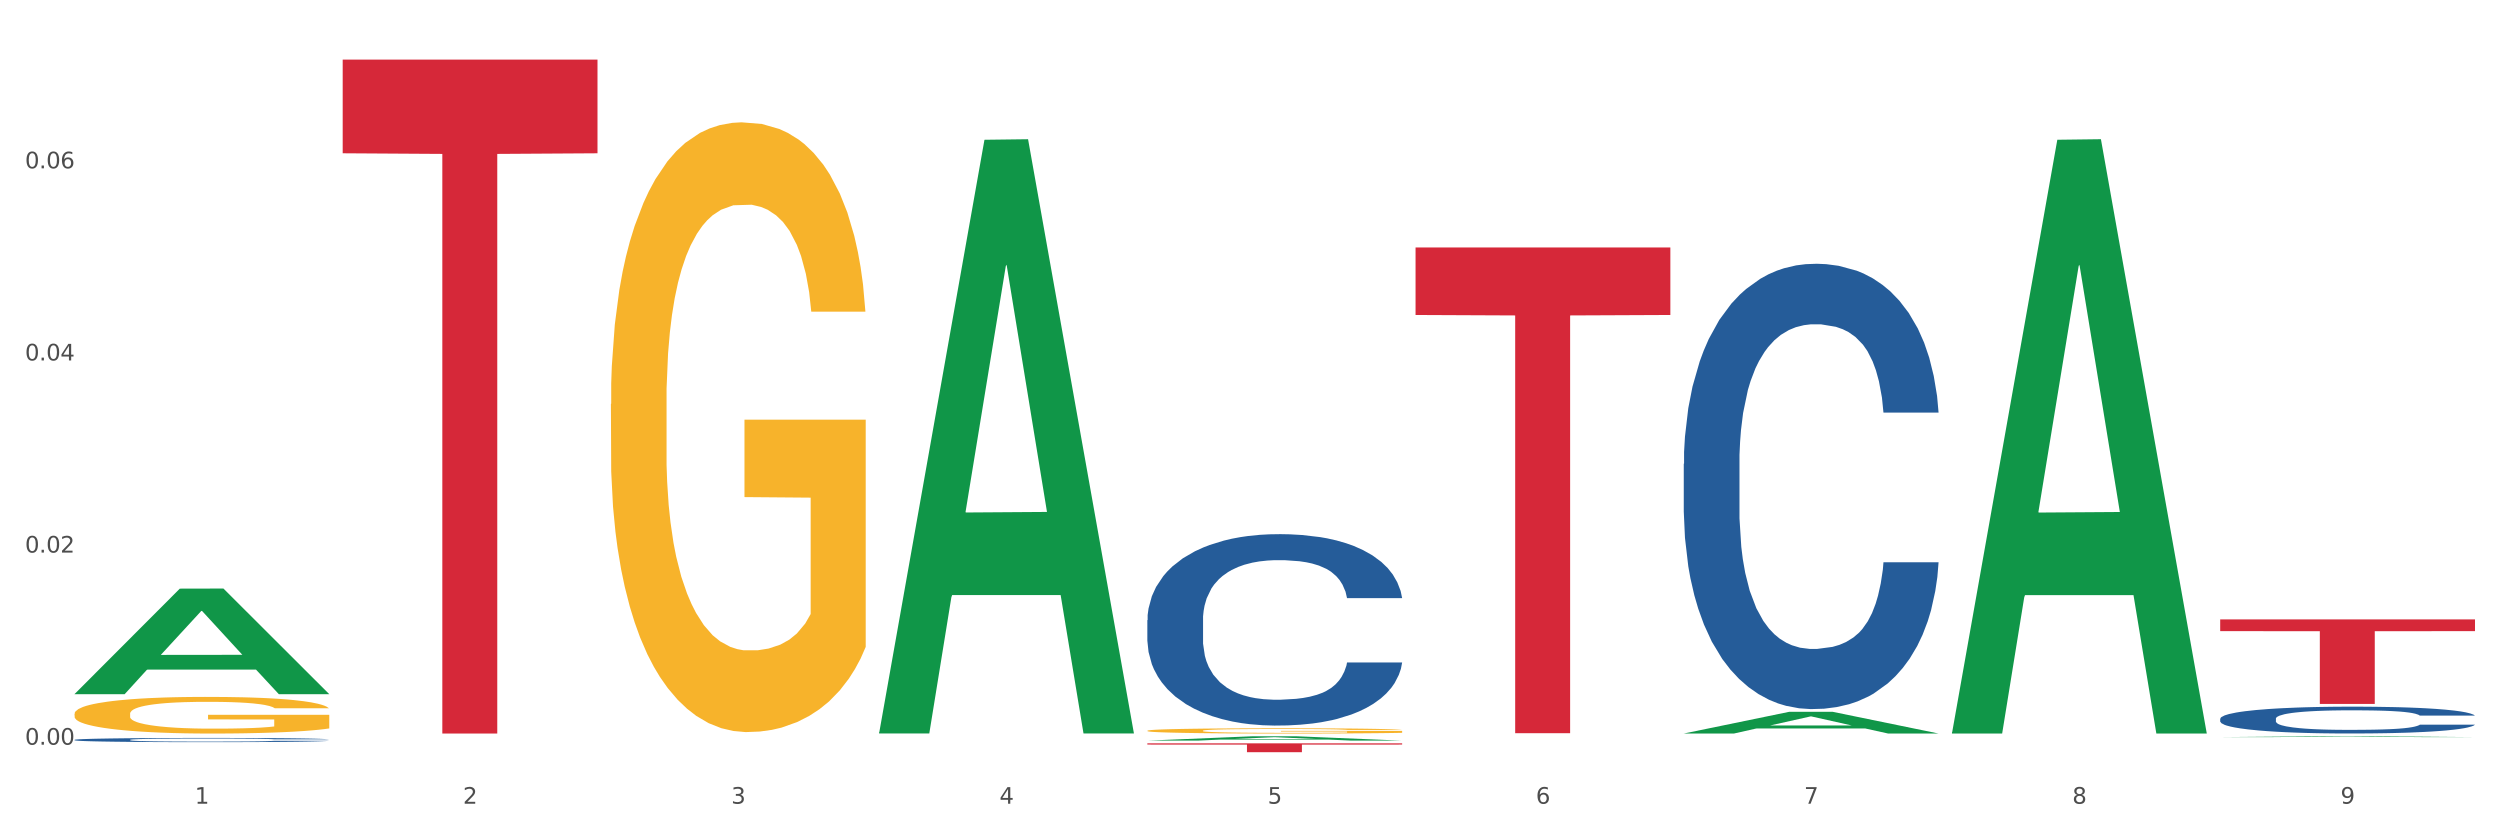
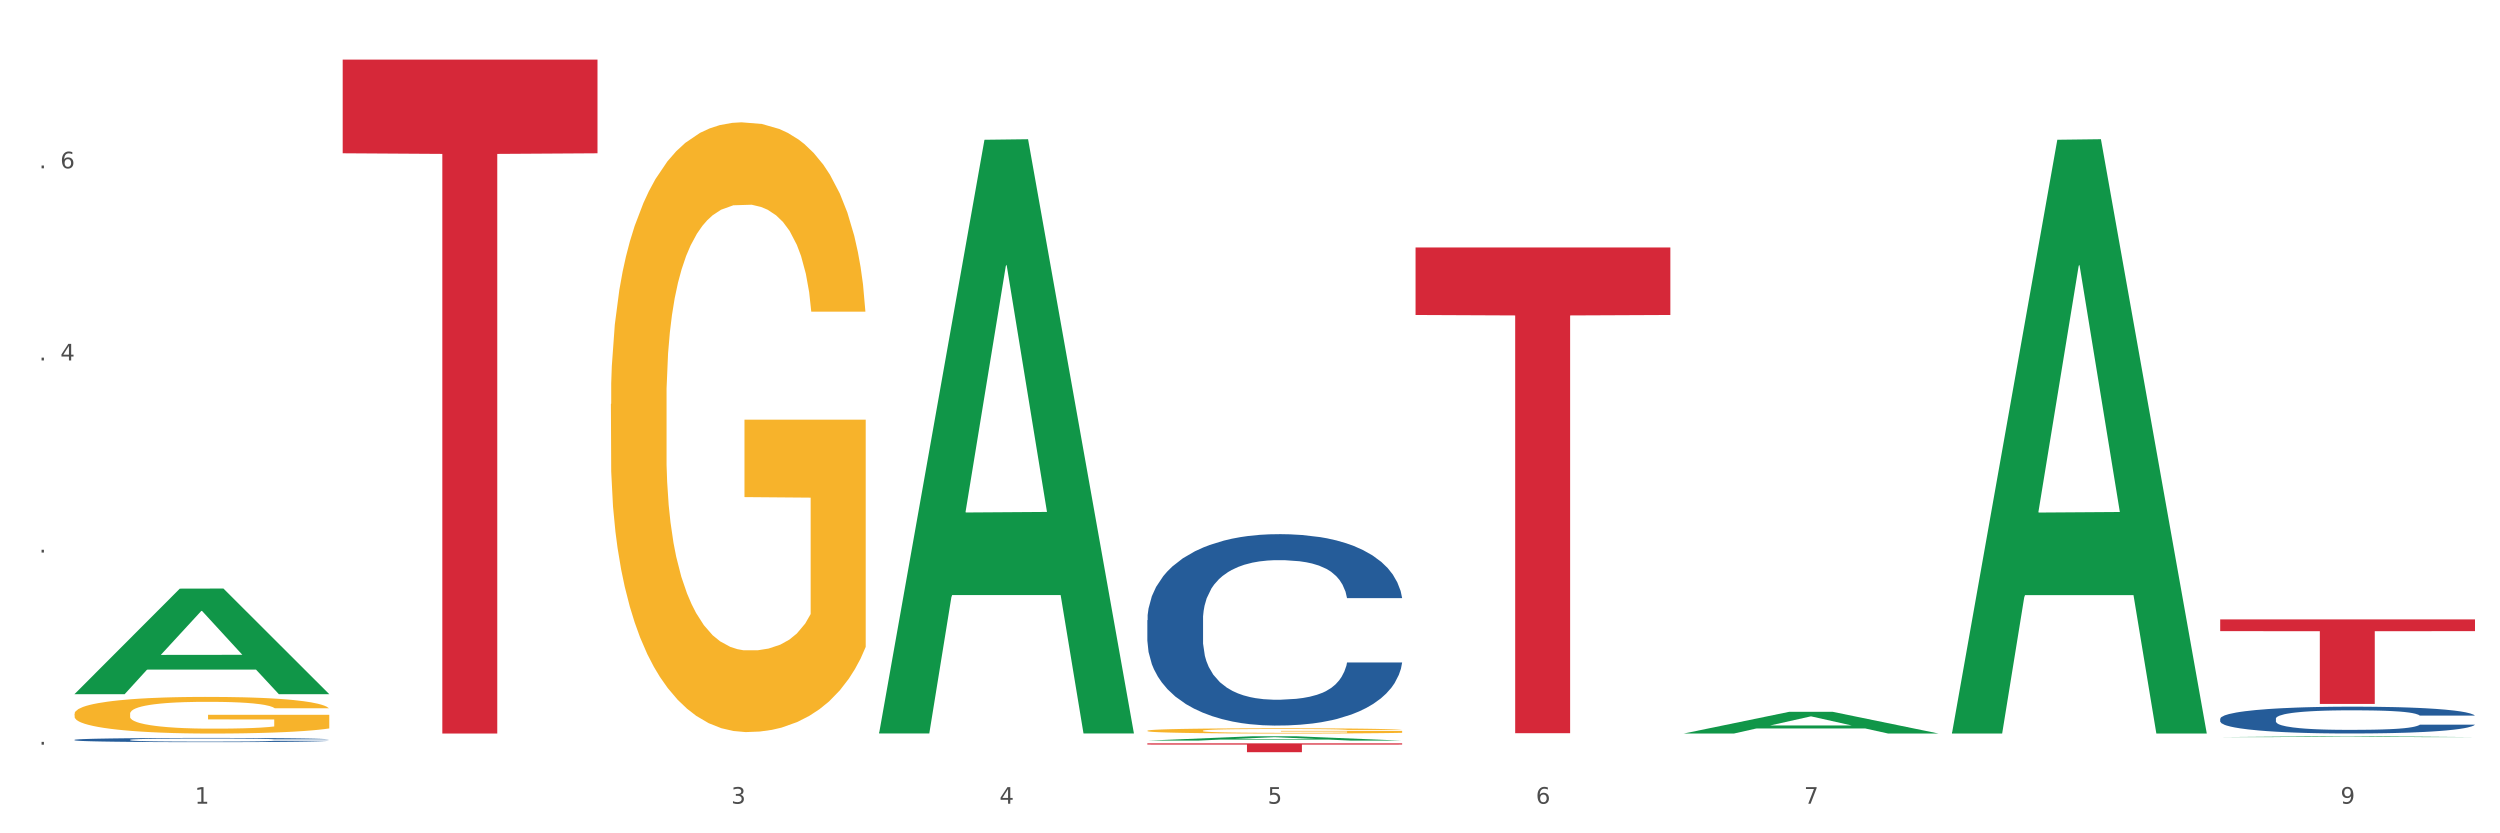
<svg xmlns="http://www.w3.org/2000/svg" xmlns:xlink="http://www.w3.org/1999/xlink" width="1080pt" height="360pt" viewBox="0 0 1080 360" version="1.1">
  <rect x="0" y="0" width="1080" height="360" fill="#333333" stroke="none" />
  <defs>
    <style type="text/css">*{stroke-linejoin: round; stroke-linecap: butt}</style>
  </defs>
  <g id="figure_1">
    <g id="patch_1">
      <path d="M 0 360  L 1080 360  L 1080 0  L 0 0  z " style="fill: #ffffff; stroke: #ffffff; stroke-linejoin: miter" />
    </g>
    <g id="axes_1">
      <g id="matplotlib.axis_1">
        <g id="xtick_1">
          <g id="text_1">
            <g style="fill: #4d4d4d" transform="translate(84.159 347.204) scale(0.096 -0.096)">
              <defs>
                <path id="DejaVuSans-31" d="M 794 531  L 1825 531  L 1825 4091  L 703 3866  L 703 4441  L 1819 4666  L 2450 4666  L 2450 531  L 3481 531  L 3481 0  L 794 0  L 794 531  z " transform="scale(0.016)" />
              </defs>
              <use xlink:href="#DejaVuSans-31" />
            </g>
          </g>
        </g>
        <g id="xtick_2">
          <g id="text_2">
            <g style="fill: #4d4d4d" transform="translate(200.027 347.204) scale(0.096 -0.096)">
              <defs>
-                 <path id="DejaVuSans-32" d="M 1228 531  L 3431 531  L 3431 0  L 469 0  L 469 531  Q 828 903 1448 1529  Q 2069 2156 2228 2338  Q 2531 2678 2651 2914  Q 2772 3150 2772 3378  Q 2772 3750 2511 3984  Q 2250 4219 1831 4219  Q 1534 4219 1204 4116  Q 875 4013 500 3803  L 500 4441  Q 881 4594 1212 4672  Q 1544 4750 1819 4750  Q 2544 4750 2975 4387  Q 3406 4025 3406 3419  Q 3406 3131 3298 2873  Q 3191 2616 2906 2266  Q 2828 2175 2409 1742  Q 1991 1309 1228 531  z " transform="scale(0.016)" />
-               </defs>
+                 </defs>
              <use xlink:href="#DejaVuSans-32" />
            </g>
          </g>
        </g>
        <g id="xtick_3">
          <g id="text_3">
            <g style="fill: #4d4d4d" transform="translate(315.896 347.204) scale(0.096 -0.096)">
              <defs>
                <path id="DejaVuSans-33" d="M 2597 2516  Q 3050 2419 3304 2112  Q 3559 1806 3559 1356  Q 3559 666 3084 287  Q 2609 -91 1734 -91  Q 1441 -91 1130 -33  Q 819 25 488 141  L 488 750  Q 750 597 1062 519  Q 1375 441 1716 441  Q 2309 441 2620 675  Q 2931 909 2931 1356  Q 2931 1769 2642 2001  Q 2353 2234 1838 2234  L 1294 2234  L 1294 2753  L 1863 2753  Q 2328 2753 2575 2939  Q 2822 3125 2822 3475  Q 2822 3834 2567 4026  Q 2313 4219 1838 4219  Q 1578 4219 1281 4162  Q 984 4106 628 3988  L 628 4550  Q 988 4650 1302 4700  Q 1616 4750 1894 4750  Q 2613 4750 3031 4423  Q 3450 4097 3450 3541  Q 3450 3153 3228 2886  Q 3006 2619 2597 2516  z " transform="scale(0.016)" />
              </defs>
              <use xlink:href="#DejaVuSans-33" />
            </g>
          </g>
        </g>
        <g id="xtick_4">
          <g id="text_4">
            <g style="fill: #4d4d4d" transform="translate(431.765 347.204) scale(0.096 -0.096)">
              <defs>
                <path id="DejaVuSans-34" d="M 2419 4116  L 825 1625  L 2419 1625  L 2419 4116  z M 2253 4666  L 3047 4666  L 3047 1625  L 3713 1625  L 3713 1100  L 3047 1100  L 3047 0  L 2419 0  L 2419 1100  L 313 1100  L 313 1709  L 2253 4666  z " transform="scale(0.016)" />
              </defs>
              <use xlink:href="#DejaVuSans-34" />
            </g>
          </g>
        </g>
        <g id="xtick_5">
          <g id="text_5">
            <g style="fill: #4d4d4d" transform="translate(547.634 347.204) scale(0.096 -0.096)">
              <defs>
                <path id="DejaVuSans-35" d="M 691 4666  L 3169 4666  L 3169 4134  L 1269 4134  L 1269 2991  Q 1406 3038 1543 3061  Q 1681 3084 1819 3084  Q 2600 3084 3056 2656  Q 3513 2228 3513 1497  Q 3513 744 3044 326  Q 2575 -91 1722 -91  Q 1428 -91 1123 -41  Q 819 9 494 109  L 494 744  Q 775 591 1075 516  Q 1375 441 1709 441  Q 2250 441 2565 725  Q 2881 1009 2881 1497  Q 2881 1984 2565 2268  Q 2250 2553 1709 2553  Q 1456 2553 1204 2497  Q 953 2441 691 2322  L 691 4666  z " transform="scale(0.016)" />
              </defs>
              <use xlink:href="#DejaVuSans-35" />
            </g>
          </g>
        </g>
        <g id="xtick_6">
          <g id="text_6">
            <g style="fill: #4d4d4d" transform="translate(663.502 347.204) scale(0.096 -0.096)">
              <defs>
                <path id="DejaVuSans-36" d="M 2113 2584  Q 1688 2584 1439 2293  Q 1191 2003 1191 1497  Q 1191 994 1439 701  Q 1688 409 2113 409  Q 2538 409 2786 701  Q 3034 994 3034 1497  Q 3034 2003 2786 2293  Q 2538 2584 2113 2584  z M 3366 4563  L 3366 3988  Q 3128 4100 2886 4159  Q 2644 4219 2406 4219  Q 1781 4219 1451 3797  Q 1122 3375 1075 2522  Q 1259 2794 1537 2939  Q 1816 3084 2150 3084  Q 2853 3084 3261 2657  Q 3669 2231 3669 1497  Q 3669 778 3244 343  Q 2819 -91 2113 -91  Q 1303 -91 875 529  Q 447 1150 447 2328  Q 447 3434 972 4092  Q 1497 4750 2381 4750  Q 2619 4750 2861 4703  Q 3103 4656 3366 4563  z " transform="scale(0.016)" />
              </defs>
              <use xlink:href="#DejaVuSans-36" />
            </g>
          </g>
        </g>
        <g id="xtick_7">
          <g id="text_7">
            <g style="fill: #4d4d4d" transform="translate(779.371 347.204) scale(0.096 -0.096)">
              <defs>
                <path id="DejaVuSans-37" d="M 525 4666  L 3525 4666  L 3525 4397  L 1831 0  L 1172 0  L 2766 4134  L 525 4134  L 525 4666  z " transform="scale(0.016)" />
              </defs>
              <use xlink:href="#DejaVuSans-37" />
            </g>
          </g>
        </g>
        <g id="xtick_8">
          <g id="text_8">
            <g style="fill: #4d4d4d" transform="translate(895.24 347.204) scale(0.096 -0.096)">
              <defs>
-                 <path id="DejaVuSans-38" d="M 2034 2216  Q 1584 2216 1326 1975  Q 1069 1734 1069 1313  Q 1069 891 1326 650  Q 1584 409 2034 409  Q 2484 409 2743 651  Q 3003 894 3003 1313  Q 3003 1734 2745 1975  Q 2488 2216 2034 2216  z M 1403 2484  Q 997 2584 770 2862  Q 544 3141 544 3541  Q 544 4100 942 4425  Q 1341 4750 2034 4750  Q 2731 4750 3128 4425  Q 3525 4100 3525 3541  Q 3525 3141 3298 2862  Q 3072 2584 2669 2484  Q 3125 2378 3379 2068  Q 3634 1759 3634 1313  Q 3634 634 3220 271  Q 2806 -91 2034 -91  Q 1263 -91 848 271  Q 434 634 434 1313  Q 434 1759 690 2068  Q 947 2378 1403 2484  z M 1172 3481  Q 1172 3119 1398 2916  Q 1625 2713 2034 2713  Q 2441 2713 2670 2916  Q 2900 3119 2900 3481  Q 2900 3844 2670 4047  Q 2441 4250 2034 4250  Q 1625 4250 1398 4047  Q 1172 3844 1172 3481  z " transform="scale(0.016)" />
-               </defs>
+                 </defs>
              <use xlink:href="#DejaVuSans-38" />
            </g>
          </g>
        </g>
        <g id="xtick_9">
          <g id="text_9">
            <g style="fill: #4d4d4d" transform="translate(1011.108 347.204) scale(0.096 -0.096)">
              <defs>
                <path id="DejaVuSans-39" d="M 703 97  L 703 672  Q 941 559 1184 500  Q 1428 441 1663 441  Q 2288 441 2617 861  Q 2947 1281 2994 2138  Q 2813 1869 2534 1725  Q 2256 1581 1919 1581  Q 1219 1581 811 2004  Q 403 2428 403 3163  Q 403 3881 828 4315  Q 1253 4750 1959 4750  Q 2769 4750 3195 4129  Q 3622 3509 3622 2328  Q 3622 1225 3098 567  Q 2575 -91 1691 -91  Q 1453 -91 1209 -44  Q 966 3 703 97  z M 1959 2075  Q 2384 2075 2632 2365  Q 2881 2656 2881 3163  Q 2881 3666 2632 3958  Q 2384 4250 1959 4250  Q 1534 4250 1286 3958  Q 1038 3666 1038 3163  Q 1038 2656 1286 2365  Q 1534 2075 1959 2075  z " transform="scale(0.016)" />
              </defs>
              <use xlink:href="#DejaVuSans-39" />
            </g>
          </g>
        </g>
        <g id="xtick_10" />
        <g id="xtick_11" />
        <g id="xtick_12" />
        <g id="xtick_13" />
        <g id="xtick_14" />
        <g id="xtick_15" />
        <g id="xtick_16" />
        <g id="xtick_17" />
      </g>
      <g id="matplotlib.axis_2">
        <g id="ytick_1">
          <g id="text_10">
            <g style="fill: #4d4d4d" transform="translate(10.8 321.71) scale(0.096 -0.096)">
              <defs>
-                 <path id="DejaVuSans-30" d="M 2034 4250  Q 1547 4250 1301 3770  Q 1056 3291 1056 2328  Q 1056 1369 1301 889  Q 1547 409 2034 409  Q 2525 409 2770 889  Q 3016 1369 3016 2328  Q 3016 3291 2770 3770  Q 2525 4250 2034 4250  z M 2034 4750  Q 2819 4750 3233 4129  Q 3647 3509 3647 2328  Q 3647 1150 3233 529  Q 2819 -91 2034 -91  Q 1250 -91 836 529  Q 422 1150 422 2328  Q 422 3509 836 4129  Q 1250 4750 2034 4750  z " transform="scale(0.016)" />
                <path id="DejaVuSans-2e" d="M 684 794  L 1344 794  L 1344 0  L 684 0  L 684 794  z " transform="scale(0.016)" />
              </defs>
              <use xlink:href="#DejaVuSans-30" />
              <use xlink:href="#DejaVuSans-2e" transform="translate(63.623 0)" />
              <use xlink:href="#DejaVuSans-30" transform="translate(95.41 0)" />
              <use xlink:href="#DejaVuSans-30" transform="translate(159.033 0)" />
            </g>
          </g>
        </g>
        <g id="ytick_2">
          <g id="text_11">
            <g style="fill: #4d4d4d" transform="translate(10.8 238.713) scale(0.096 -0.096)">
              <use xlink:href="#DejaVuSans-30" />
              <use xlink:href="#DejaVuSans-2e" transform="translate(63.623 0)" />
              <use xlink:href="#DejaVuSans-30" transform="translate(95.41 0)" />
              <use xlink:href="#DejaVuSans-32" transform="translate(159.033 0)" />
            </g>
          </g>
        </g>
        <g id="ytick_3">
          <g id="text_12">
            <g style="fill: #4d4d4d" transform="translate(10.8 155.717) scale(0.096 -0.096)">
              <use xlink:href="#DejaVuSans-30" />
              <use xlink:href="#DejaVuSans-2e" transform="translate(63.623 0)" />
              <use xlink:href="#DejaVuSans-30" transform="translate(95.41 0)" />
              <use xlink:href="#DejaVuSans-34" transform="translate(159.033 0)" />
            </g>
          </g>
        </g>
        <g id="ytick_4">
          <g id="text_13">
            <g style="fill: #4d4d4d" transform="translate(10.8 72.721) scale(0.096 -0.096)">
              <use xlink:href="#DejaVuSans-30" />
              <use xlink:href="#DejaVuSans-2e" transform="translate(63.623 0)" />
              <use xlink:href="#DejaVuSans-30" transform="translate(95.41 0)" />
              <use xlink:href="#DejaVuSans-36" transform="translate(159.033 0)" />
            </g>
          </g>
        </g>
        <g id="ytick_5" />
        <g id="ytick_6" />
        <g id="ytick_7" />
        <g id="ytick_8" />
      </g>
      <g id="PolyCollection_1">
        <path d="M 32.175 299.805  L 32.288 299.762  L 77.68 254.291  L 96.518 254.248  L 142.25 299.891  L 120.462 299.891  L 110.589 289.262  L 63.722 289.262  L 63.382 289.434  L 53.85 299.891  L 32.175 299.891  L 32.175 299.805  L 69.623 282.919  L 104.689 282.877  L 87.326 263.977  L 87.099 263.891  L 86.872 264.02  L 69.51 282.877  L 69.623 282.919  L 32.175 299.805  z " clip-path="url(#p9f560195b7)" style="fill: #109648" />
        <path d="M 959.125 310.487  L 959.255 310.477  L 959.255 310.181  L 959.645 309.779  L 961.076 309.038  L 962.898 308.477  L 966.021 307.821  L 967.712 307.546  L 969.924 307.239  L 974.478 306.742  L 979.683 306.319  L 983.326 306.086  L 986.058 305.938  L 992.173 305.674  L 995.686 305.557  L 999.33 305.462  L 1002.452 305.399  L 1007.657 305.324  L 1011.82 305.293  L 1016.635 305.282  L 1020.668 305.293  L 1026.003 305.335  L 1033.809 305.462  L 1036.802 305.536  L 1040.835 305.663  L 1044.999 305.832  L 1048.382 306.002  L 1052.285 306.245  L 1056.319 306.562  L 1060.222 306.964  L 1062.955 307.335  L 1065.167 307.726  L 1067.118 308.202  L 1068.549 308.721  L 1069.2 309.154  L 1045.389 309.154  L 1044.739 308.763  L 1043.438 308.34  L 1042.137 308.054  L 1040.705 307.821  L 1038.493 307.557  L 1036.542 307.388  L 1033.289 307.187  L 1030.296 307.06  L 1027.824 306.986  L 1024.832 306.922  L 1018.456 306.859  L 1013.902 306.859  L 1011.04 306.88  L 1007.527 306.933  L 1004.534 307.007  L 1001.021 307.134  L 998.289 307.271  L 995.556 307.451  L 993.995 307.578  L 991.653 307.811  L 990.092 308.001  L 988.01 308.329  L 986.839 308.562  L 984.757 309.165  L 983.846 309.609  L 983.456 309.916  L 983.196 310.255  L 983.196 311.905  L 983.976 312.646  L 984.627 312.963  L 985.668 313.323  L 987.619 313.788  L 990.482 314.243  L 993.474 314.571  L 995.947 314.772  L 998.289 314.92  L 1000.631 315.037  L 1003.493 315.143  L 1005.835 315.206  L 1009.348 315.27  L 1013.512 315.301  L 1016.765 315.301  L 1023.4 315.248  L 1026.393 315.196  L 1029.255 315.121  L 1032.378 315.005  L 1034.85 314.878  L 1036.282 314.783  L 1038.624 314.582  L 1040.445 314.37  L 1042.006 314.127  L 1043.047 313.915  L 1044.218 313.598  L 1045.129 313.238  L 1045.389 313.048  L 1069.2 313.048  L 1068.68 313.429  L 1067.769 313.799  L 1065.947 314.296  L 1064.516 314.582  L 1062.304 314.931  L 1059.962 315.227  L 1056.709 315.555  L 1053.717 315.799  L 1050.594 316.01  L 1047.211 316.201  L 1041.096 316.465  L 1038.884 316.539  L 1034.2 316.666  L 1030.557 316.74  L 1025.222 316.814  L 1019.757 316.857  L 1014.032 316.867  L 1008.958 316.846  L 1003.363 316.783  L 999.85 316.719  L 995.947 316.624  L 991.393 316.476  L 987.099 316.296  L 983.065 316.084  L 979.292 315.841  L 975.779 315.566  L 971.225 315.111  L 967.842 314.667  L 965.37 314.254  L 963.679 313.905  L 961.987 313.46  L 961.076 313.154  L 959.645 312.413  L 959.125 311.725  L 959.125 310.487  z " clip-path="url(#p9f560195b7)" style="fill: #255c99" />
-         <path d="M 727.387 200.387  L 727.517 200.211  L 727.517 195.292  L 727.908 188.615  L 729.339 176.316  L 731.161 167.004  L 734.283 156.111  L 735.975 151.542  L 738.187 146.447  L 742.741 138.189  L 747.945 131.161  L 751.588 127.296  L 754.321 124.836  L 760.436 120.444  L 763.949 118.511  L 767.592 116.93  L 770.715 115.875  L 775.919 114.646  L 780.083 114.119  L 784.897 113.943  L 788.931 114.119  L 794.265 114.821  L 802.072 116.93  L 805.065 118.16  L 809.098 120.268  L 813.262 123.079  L 816.645 125.89  L 820.548 129.931  L 824.581 135.202  L 828.485 141.879  L 831.217 148.028  L 833.429 154.529  L 835.381 162.436  L 836.812 171.045  L 837.463 178.249  L 813.652 178.249  L 813.001 171.748  L 811.7 164.72  L 810.399 159.976  L 808.968 156.111  L 806.756 151.718  L 804.804 148.907  L 801.551 145.569  L 798.559 143.46  L 796.087 142.23  L 793.094 141.176  L 786.719 140.122  L 782.165 140.122  L 779.302 140.473  L 775.789 141.352  L 772.797 142.582  L 769.284 144.69  L 766.551 146.974  L 763.819 149.961  L 762.257 152.07  L 759.915 155.935  L 758.354 159.098  L 756.272 164.544  L 755.101 168.41  L 753.019 178.424  L 752.109 185.804  L 751.718 190.899  L 751.458 196.521  L 751.458 223.931  L 752.239 236.229  L 752.889 241.5  L 753.93 247.474  L 755.882 255.205  L 758.744 262.76  L 761.737 268.207  L 764.209 271.545  L 766.551 274.005  L 768.893 275.938  L 771.756 277.695  L 774.098 278.749  L 777.611 279.803  L 781.774 280.33  L 785.027 280.33  L 791.663 279.452  L 794.656 278.573  L 797.518 277.343  L 800.641 275.41  L 803.113 273.302  L 804.544 271.721  L 806.886 268.382  L 808.708 264.868  L 810.269 260.827  L 811.31 257.313  L 812.481 252.042  L 813.392 246.069  L 813.652 242.906  L 837.463 242.906  L 836.942 249.231  L 836.031 255.381  L 834.21 263.639  L 832.779 268.382  L 830.567 274.181  L 828.225 279.1  L 824.972 284.547  L 821.979 288.588  L 818.856 292.102  L 815.474 295.264  L 809.358 299.657  L 807.146 300.887  L 802.462 302.995  L 798.819 304.225  L 793.485 305.455  L 788.02 306.158  L 782.295 306.334  L 777.22 305.982  L 771.626 304.928  L 768.113 303.874  L 764.209 302.292  L 759.655 299.833  L 755.362 296.846  L 751.328 293.332  L 747.555 289.291  L 744.042 284.722  L 739.488 277.167  L 736.105 269.788  L 733.633 262.936  L 731.941 257.138  L 730.25 249.758  L 729.339 244.663  L 727.908 232.364  L 727.387 220.944  L 727.387 200.387  z " clip-path="url(#p9f560195b7)" style="fill: #255c99" />
        <path d="M 495.65 267.908  L 495.78 267.833  L 495.78 265.718  L 496.17 262.848  L 497.602 257.561  L 499.423 253.558  L 502.546 248.876  L 504.237 246.912  L 506.449 244.722  L 511.003 241.172  L 516.208 238.151  L 519.851 236.49  L 522.583 235.432  L 528.698 233.544  L 532.212 232.713  L 535.855 232.034  L 538.977 231.581  L 544.182 231.052  L 548.345 230.825  L 553.16 230.75  L 557.193 230.825  L 562.528 231.127  L 570.335 232.034  L 573.327 232.562  L 577.361 233.469  L 581.524 234.677  L 584.907 235.885  L 588.81 237.623  L 592.844 239.888  L 596.747 242.758  L 599.48 245.402  L 601.692 248.196  L 603.643 251.595  L 605.075 255.296  L 605.725 258.392  L 581.915 258.392  L 581.264 255.598  L 579.963 252.577  L 578.662 250.537  L 577.23 248.876  L 575.019 246.988  L 573.067 245.779  L 569.814 244.344  L 566.821 243.438  L 564.349 242.909  L 561.357 242.456  L 554.981 242.003  L 550.427 242.003  L 547.565 242.154  L 544.052 242.532  L 541.059 243.06  L 537.546 243.967  L 534.814 244.949  L 532.081 246.232  L 530.52 247.139  L 528.178 248.8  L 526.617 250.16  L 524.535 252.501  L 523.364 254.163  L 521.282 258.468  L 520.371 261.64  L 519.981 263.83  L 519.721 266.247  L 519.721 278.029  L 520.501 283.315  L 521.152 285.581  L 522.193 288.149  L 524.145 291.472  L 527.007 294.72  L 530 297.061  L 532.472 298.496  L 534.814 299.553  L 537.156 300.384  L 540.018 301.139  L 542.36 301.593  L 545.873 302.046  L 550.037 302.272  L 553.29 302.272  L 559.925 301.895  L 562.918 301.517  L 565.781 300.988  L 568.903 300.158  L 571.375 299.251  L 572.807 298.572  L 575.149 297.137  L 576.97 295.626  L 578.532 293.889  L 579.573 292.378  L 580.744 290.113  L 581.654 287.545  L 581.915 286.185  L 605.725 286.185  L 605.205 288.904  L 604.294 291.548  L 602.472 295.097  L 601.041 297.137  L 598.829 299.629  L 596.487 301.744  L 593.234 304.085  L 590.242 305.822  L 587.119 307.332  L 583.736 308.692  L 577.621 310.58  L 575.409 311.109  L 570.725 312.015  L 567.082 312.544  L 561.747 313.072  L 556.282 313.375  L 550.557 313.45  L 545.483 313.299  L 539.888 312.846  L 536.375 312.393  L 532.472 311.713  L 527.918 310.656  L 523.624 309.372  L 519.591 307.861  L 515.817 306.124  L 512.304 304.16  L 507.75 300.913  L 504.367 297.741  L 501.895 294.795  L 500.204 292.303  L 498.512 289.131  L 497.602 286.941  L 496.17 281.654  L 495.65 276.745  L 495.65 267.908  z " clip-path="url(#p9f560195b7)" style="fill: #255c99" />
        <path d="M 32.175 319.609  L 32.305 319.608  L 32.305 319.561  L 32.695 319.498  L 34.127 319.382  L 35.948 319.293  L 39.071 319.19  L 40.762 319.147  L 42.974 319.099  L 47.528 319.021  L 52.733 318.954  L 56.376 318.918  L 59.108 318.895  L 65.224 318.853  L 68.737 318.835  L 72.38 318.82  L 75.503 318.81  L 80.707 318.798  L 84.871 318.793  L 89.685 318.791  L 93.718 318.793  L 99.053 318.8  L 106.86 318.82  L 109.852 318.831  L 113.886 318.851  L 118.049 318.878  L 121.432 318.904  L 125.336 318.943  L 129.369 318.993  L 133.273 319.056  L 136.005 319.114  L 138.217 319.175  L 140.168 319.25  L 141.6 319.332  L 142.25 319.4  L 118.44 319.4  L 117.789 319.338  L 116.488 319.272  L 115.187 319.227  L 113.756 319.19  L 111.544 319.149  L 109.592 319.122  L 106.339 319.091  L 103.347 319.071  L 100.874 319.059  L 97.882 319.049  L 91.506 319.039  L 86.952 319.039  L 84.09 319.042  L 80.577 319.051  L 77.584 319.062  L 74.071 319.082  L 71.339 319.104  L 68.607 319.132  L 67.045 319.152  L 64.703 319.189  L 63.142 319.219  L 61.06 319.27  L 59.889 319.307  L 57.807 319.402  L 56.896 319.471  L 56.506 319.52  L 56.246 319.573  L 56.246 319.832  L 57.027 319.948  L 57.677 319.998  L 58.718 320.055  L 60.67 320.128  L 63.532 320.199  L 66.525 320.251  L 68.997 320.283  L 71.339 320.306  L 73.681 320.324  L 76.543 320.341  L 78.885 320.351  L 82.398 320.361  L 86.562 320.366  L 89.815 320.366  L 96.451 320.357  L 99.443 320.349  L 102.306 320.337  L 105.428 320.319  L 107.901 320.299  L 109.332 320.284  L 111.674 320.253  L 113.495 320.219  L 115.057 320.181  L 116.098 320.148  L 117.269 320.098  L 118.179 320.041  L 118.44 320.012  L 142.25 320.012  L 141.73 320.071  L 140.819 320.13  L 138.997 320.208  L 137.566 320.253  L 135.354 320.307  L 133.012 320.354  L 129.759 320.406  L 126.767 320.444  L 123.644 320.477  L 120.261 320.507  L 114.146 320.548  L 111.934 320.56  L 107.25 320.58  L 103.607 320.592  L 98.272 320.603  L 92.807 320.61  L 87.083 320.612  L 82.008 320.608  L 76.413 320.598  L 72.9 320.588  L 68.997 320.573  L 64.443 320.55  L 60.149 320.522  L 56.116 320.489  L 52.342 320.45  L 48.829 320.407  L 44.275 320.336  L 40.893 320.266  L 38.42 320.201  L 36.729 320.146  L 35.037 320.076  L 34.127 320.028  L 32.695 319.912  L 32.175 319.804  L 32.175 319.609  z " clip-path="url(#p9f560195b7)" style="fill: #255c99" />
        <path d="M 495.65 315.67  L 495.78 315.668  L 495.78 315.593  L 496.04 315.529  L 497.339 315.373  L 499.289 315.244  L 500.718 315.176  L 502.148 315.12  L 503.837 315.064  L 505.917 315.006  L 509.685 314.92  L 512.025 314.877  L 514.884 314.831  L 520.082 314.765  L 523.851 314.727  L 527.75 314.696  L 534.118 314.659  L 538.276 314.642  L 542.695 314.63  L 548.023 314.621  L 552.052 314.619  L 560.889 314.625  L 568.427 314.644  L 572.066 314.659  L 576.744 314.684  L 579.214 314.7  L 583.242 314.733  L 587.401 314.777  L 590.26 314.814  L 594.549 314.885  L 597.798 314.956  L 600.787 315.043  L 602.346 315.103  L 603.516 315.159  L 604.556 315.224  L 605.595 315.325  L 582.203 315.325  L 581.293 315.253  L 579.863 315.184  L 577.784 315.118  L 575.965 315.076  L 572.846 315.024  L 569.986 314.991  L 566.997 314.966  L 563.359 314.945  L 560.499 314.935  L 556.471 314.927  L 548.543 314.929  L 543.215 314.945  L 539.576 314.966  L 537.237 314.985  L 535.157 315.006  L 532.818 315.035  L 530.089 315.078  L 528.14 315.118  L 526.19 315.168  L 524.631 315.217  L 523.201 315.276  L 522.032 315.338  L 521.122 315.402  L 520.342 315.481  L 519.692 315.612  L 519.692 315.897  L 519.952 315.961  L 520.602 316.046  L 521.382 316.11  L 522.681 316.187  L 523.851 316.239  L 526.06 316.314  L 528.529 316.376  L 530.479 316.416  L 532.428 316.449  L 535.807 316.495  L 539.576 316.532  L 542.825 316.555  L 547.244 316.576  L 550.233 316.584  L 552.832 316.588  L 559.2 316.588  L 563.748 316.582  L 568.817 316.567  L 572.716 316.549  L 575.965 316.526  L 579.603 316.488  L 581.943 316.453  L 581.943 316.019  L 553.352 316.017  L 553.352 315.728  L 605.725 315.728  L 605.725 316.576  L 603.516 316.619  L 601.047 316.659  L 598.447 316.694  L 594.549 316.738  L 589.87 316.779  L 585.711 316.808  L 581.293 316.833  L 576.094 316.856  L 569.337 316.877  L 565.178 316.885  L 559.98 316.891  L 553.871 316.893  L 548.543 316.889  L 543.345 316.879  L 537.887 316.86  L 532.558 316.833  L 528.529 316.806  L 524.501 316.773  L 520.212 316.729  L 516.833 316.688  L 514.234 316.65  L 511.375 316.603  L 508.256 316.54  L 505.917 316.484  L 503.837 316.426  L 501.628 316.351  L 500.068 316.287  L 498.509 316.206  L 497.599 316.146  L 496.56 316.052  L 495.78 315.921  L 495.65 315.67  z " clip-path="url(#p9f560195b7)" style="fill: #f7b32b" />
        <path d="M 263.912 174.568  L 264.042 174.327  L 264.042 165.667  L 264.302 158.209  L 265.602 140.166  L 267.551 125.251  L 268.981 117.312  L 270.41 110.816  L 272.1 104.321  L 274.179 97.585  L 277.948 87.721  L 280.287 82.669  L 283.146 77.377  L 288.345 69.678  L 292.114 65.348  L 296.012 61.739  L 302.38 57.409  L 306.539 55.484  L 310.958 54.041  L 316.286 53.079  L 320.315 52.838  L 329.152 53.56  L 336.689 55.725  L 340.328 57.409  L 345.007 60.296  L 347.476 62.22  L 351.505 66.07  L 355.663 71.122  L 358.523 75.452  L 362.811 83.631  L 366.06 91.811  L 369.049 101.915  L 370.609 108.892  L 371.778 115.387  L 372.818 122.845  L 373.858 134.633  L 350.465 134.633  L 349.555 126.213  L 348.126 118.274  L 346.047 110.576  L 344.227 105.764  L 341.108 99.75  L 338.249 95.901  L 335.26 93.014  L 331.621 90.608  L 328.762 89.405  L 324.733 88.443  L 316.806 88.683  L 311.477 90.608  L 307.839 93.014  L 305.499 95.179  L 303.42 97.585  L 301.081 100.953  L 298.352 106.005  L 296.402 110.576  L 294.453 116.349  L 292.893 122.123  L 291.464 128.859  L 290.294 136.076  L 289.384 143.534  L 288.605 152.676  L 287.955 167.832  L 287.955 200.791  L 288.215 208.248  L 288.865 218.112  L 289.644 225.57  L 290.944 234.471  L 292.114 240.485  L 294.323 249.146  L 296.792 256.363  L 298.741 260.934  L 300.691 264.783  L 304.07 270.076  L 307.839 274.406  L 311.088 277.052  L 315.506 279.458  L 318.495 280.42  L 321.094 280.901  L 327.462 280.901  L 332.011 280.18  L 337.079 278.496  L 340.978 276.331  L 344.227 273.684  L 347.866 269.354  L 350.205 265.264  L 350.205 214.984  L 321.614 214.744  L 321.614 181.304  L 373.988 181.304  L 373.988 279.458  L 371.778 284.51  L 369.309 289.081  L 366.71 293.171  L 362.811 298.223  L 358.133 303.034  L 353.974 306.402  L 349.555 309.289  L 344.357 311.935  L 337.599 314.341  L 333.44 315.303  L 328.242 316.025  L 322.134 316.266  L 316.806 315.784  L 311.607 314.582  L 306.149 312.416  L 300.821 309.289  L 296.792 306.162  L 292.763 302.312  L 288.475 297.26  L 285.096 292.449  L 282.497 288.119  L 279.637 282.585  L 276.518 275.368  L 274.179 268.873  L 272.1 262.137  L 269.891 253.476  L 268.331 246.018  L 266.772 236.636  L 265.862 229.659  L 264.822 218.834  L 264.042 203.677  L 263.912 174.568  z " clip-path="url(#p9f560195b7)" style="fill: #f7b32b" />
        <path d="M 148.044 25.759  L 258.119 25.759  L 258.119 66.218  L 214.819 66.491  L 214.819 316.893  L 191.083 316.893  L 191.083 66.491  L 148.044 66.218  L 148.044 26.033  L 148.044 25.759  z " clip-path="url(#p9f560195b7)" style="fill: #d62839" />
        <path d="M 611.519 106.915  L 721.594 106.915  L 721.594 136.072  L 678.294 136.269  L 678.294 316.731  L 654.557 316.731  L 654.557 136.269  L 611.519 136.072  L 611.519 107.112  L 611.519 106.915  z " clip-path="url(#p9f560195b7)" style="fill: #d62839" />
        <path d="M 959.125 267.571  L 1069.2 267.571  L 1069.2 272.649  L 1025.9 272.683  L 1025.9 304.113  L 1002.164 304.113  L 1002.164 272.683  L 959.125 272.649  L 959.125 267.605  L 959.125 267.571  z " clip-path="url(#p9f560195b7)" style="fill: #d62839" />
        <path d="M 495.65 321.121  L 605.725 321.121  L 605.725 321.653  L 562.425 321.656  L 562.425 324.95  L 538.689 324.95  L 538.689 321.656  L 495.65 321.653  L 495.65 321.124  L 495.65 321.121  z " clip-path="url(#p9f560195b7)" style="fill: #d62839" />
        <path d="M 32.175 308.377  L 32.305 308.362  L 32.305 307.842  L 32.565 307.393  L 33.864 306.309  L 35.814 305.412  L 37.243 304.935  L 38.673 304.545  L 40.362 304.154  L 42.442 303.749  L 46.211 303.157  L 48.55 302.853  L 51.409 302.535  L 56.607 302.072  L 60.376 301.812  L 64.275 301.595  L 70.643 301.335  L 74.802 301.219  L 79.22 301.132  L 84.548 301.074  L 88.577 301.06  L 97.414 301.103  L 104.952 301.233  L 108.591 301.335  L 113.269 301.508  L 115.739 301.624  L 119.767 301.855  L 123.926 302.159  L 126.785 302.419  L 131.074 302.911  L 134.323 303.402  L 137.312 304.01  L 138.871 304.429  L 140.041 304.819  L 141.081 305.268  L 142.12 305.976  L 118.728 305.976  L 117.818 305.47  L 116.388 304.993  L 114.309 304.53  L 112.49 304.241  L 109.371 303.88  L 106.512 303.648  L 103.522 303.475  L 99.884 303.33  L 97.025 303.258  L 92.996 303.2  L 85.068 303.214  L 79.74 303.33  L 76.101 303.475  L 73.762 303.605  L 71.683 303.749  L 69.343 303.952  L 66.614 304.255  L 64.665 304.53  L 62.715 304.877  L 61.156 305.224  L 59.726 305.629  L 58.557 306.063  L 57.647 306.511  L 56.867 307.061  L 56.217 307.972  L 56.217 309.953  L 56.477 310.401  L 57.127 310.994  L 57.907 311.442  L 59.206 311.977  L 60.376 312.339  L 62.585 312.859  L 65.055 313.293  L 67.004 313.568  L 68.953 313.799  L 72.332 314.117  L 76.101 314.377  L 79.35 314.536  L 83.769 314.681  L 86.758 314.739  L 89.357 314.768  L 95.725 314.768  L 100.274 314.724  L 105.342 314.623  L 109.241 314.493  L 112.49 314.334  L 116.129 314.074  L 118.468 313.828  L 118.468 310.806  L 89.877 310.791  L 89.877 308.781  L 142.25 308.781  L 142.25 314.681  L 140.041 314.985  L 137.572 315.259  L 134.973 315.505  L 131.074 315.809  L 126.395 316.098  L 122.237 316.301  L 117.818 316.474  L 112.62 316.633  L 105.862 316.778  L 101.703 316.836  L 96.505 316.879  L 90.397 316.893  L 85.068 316.865  L 79.87 316.792  L 74.412 316.662  L 69.083 316.474  L 65.055 316.286  L 61.026 316.055  L 56.737 315.751  L 53.358 315.462  L 50.759 315.202  L 47.9 314.869  L 44.781 314.435  L 42.442 314.045  L 40.362 313.64  L 38.153 313.119  L 36.594 312.671  L 35.034 312.107  L 34.124 311.688  L 33.085 311.037  L 32.305 310.126  L 32.175 308.377  z " clip-path="url(#p9f560195b7)" style="fill: #f7b32b" />
        <path d="M 959.125 318.438  L 959.238 318.438  L 1004.63 318.063  L 1023.468 318.063  L 1069.2 318.439  L 1047.412 318.439  L 1037.539 318.351  L 990.672 318.351  L 990.332 318.353  L 980.799 318.439  L 959.125 318.439  L 959.125 318.438  L 996.573 318.299  L 1031.638 318.299  L 1014.276 318.143  L 1014.049 318.142  L 1013.822 318.143  L 996.46 318.299  L 996.573 318.299  L 959.125 318.438  z " clip-path="url(#p9f560195b7)" style="fill: #109648" />
        <path d="M 843.256 316.411  L 843.369 316.17  L 888.761 60.373  L 907.599 60.132  L 953.331 316.893  L 931.543 316.893  L 921.67 257.103  L 874.803 257.103  L 874.463 258.067  L 864.931 316.893  L 843.256 316.893  L 843.256 316.411  L 880.704 221.422  L 915.77 221.18  L 898.407 114.86  L 898.18 114.377  L 897.953 115.101  L 880.591 221.18  L 880.704 221.422  L 843.256 316.411  z " clip-path="url(#p9f560195b7)" style="fill: #109648" />
        <path d="M 727.387 316.871  L 727.501 316.862  L 772.893 307.512  L 791.73 307.503  L 837.463 316.888  L 815.674 316.888  L 805.802 314.703  L 758.935 314.703  L 758.594 314.738  L 749.062 316.888  L 727.387 316.888  L 727.387 316.871  L 764.836 313.398  L 799.901 313.39  L 782.538 309.503  L 782.311 309.486  L 782.084 309.512  L 764.722 313.39  L 764.836 313.398  L 727.387 316.871  z " clip-path="url(#p9f560195b7)" style="fill: #109648" />
        <path d="M 495.65 319.948  L 495.763 319.946  L 541.155 318.064  L 559.993 318.063  L 605.725 319.951  L 583.937 319.951  L 574.064 319.512  L 527.197 319.512  L 526.857 319.519  L 517.324 319.951  L 495.65 319.951  L 495.65 319.948  L 533.098 319.249  L 568.163 319.247  L 550.801 318.465  L 550.574 318.462  L 550.347 318.467  L 532.985 319.247  L 533.098 319.249  L 495.65 319.948  z " clip-path="url(#p9f560195b7)" style="fill: #109648" />
        <path d="M 379.781 316.362  L 379.895 316.121  L 425.286 60.382  L 444.124 60.141  L 489.856 316.844  L 468.068 316.844  L 458.196 257.067  L 411.328 257.067  L 410.988 258.031  L 401.456 316.844  L 379.781 316.844  L 379.781 316.362  L 417.229 221.394  L 452.295 221.153  L 434.932 114.856  L 434.705 114.374  L 434.478 115.097  L 417.116 221.153  L 417.229 221.394  L 379.781 316.362  z " clip-path="url(#p9f560195b7)" style="fill: #109648" />
      </g>
    </g>
  </g>
  <defs>
    <clipPath id="p9f560195b7">
      <rect x="32.175" y="10.8" width="1037.025" height="329.109" />
    </clipPath>
  </defs>
</svg>